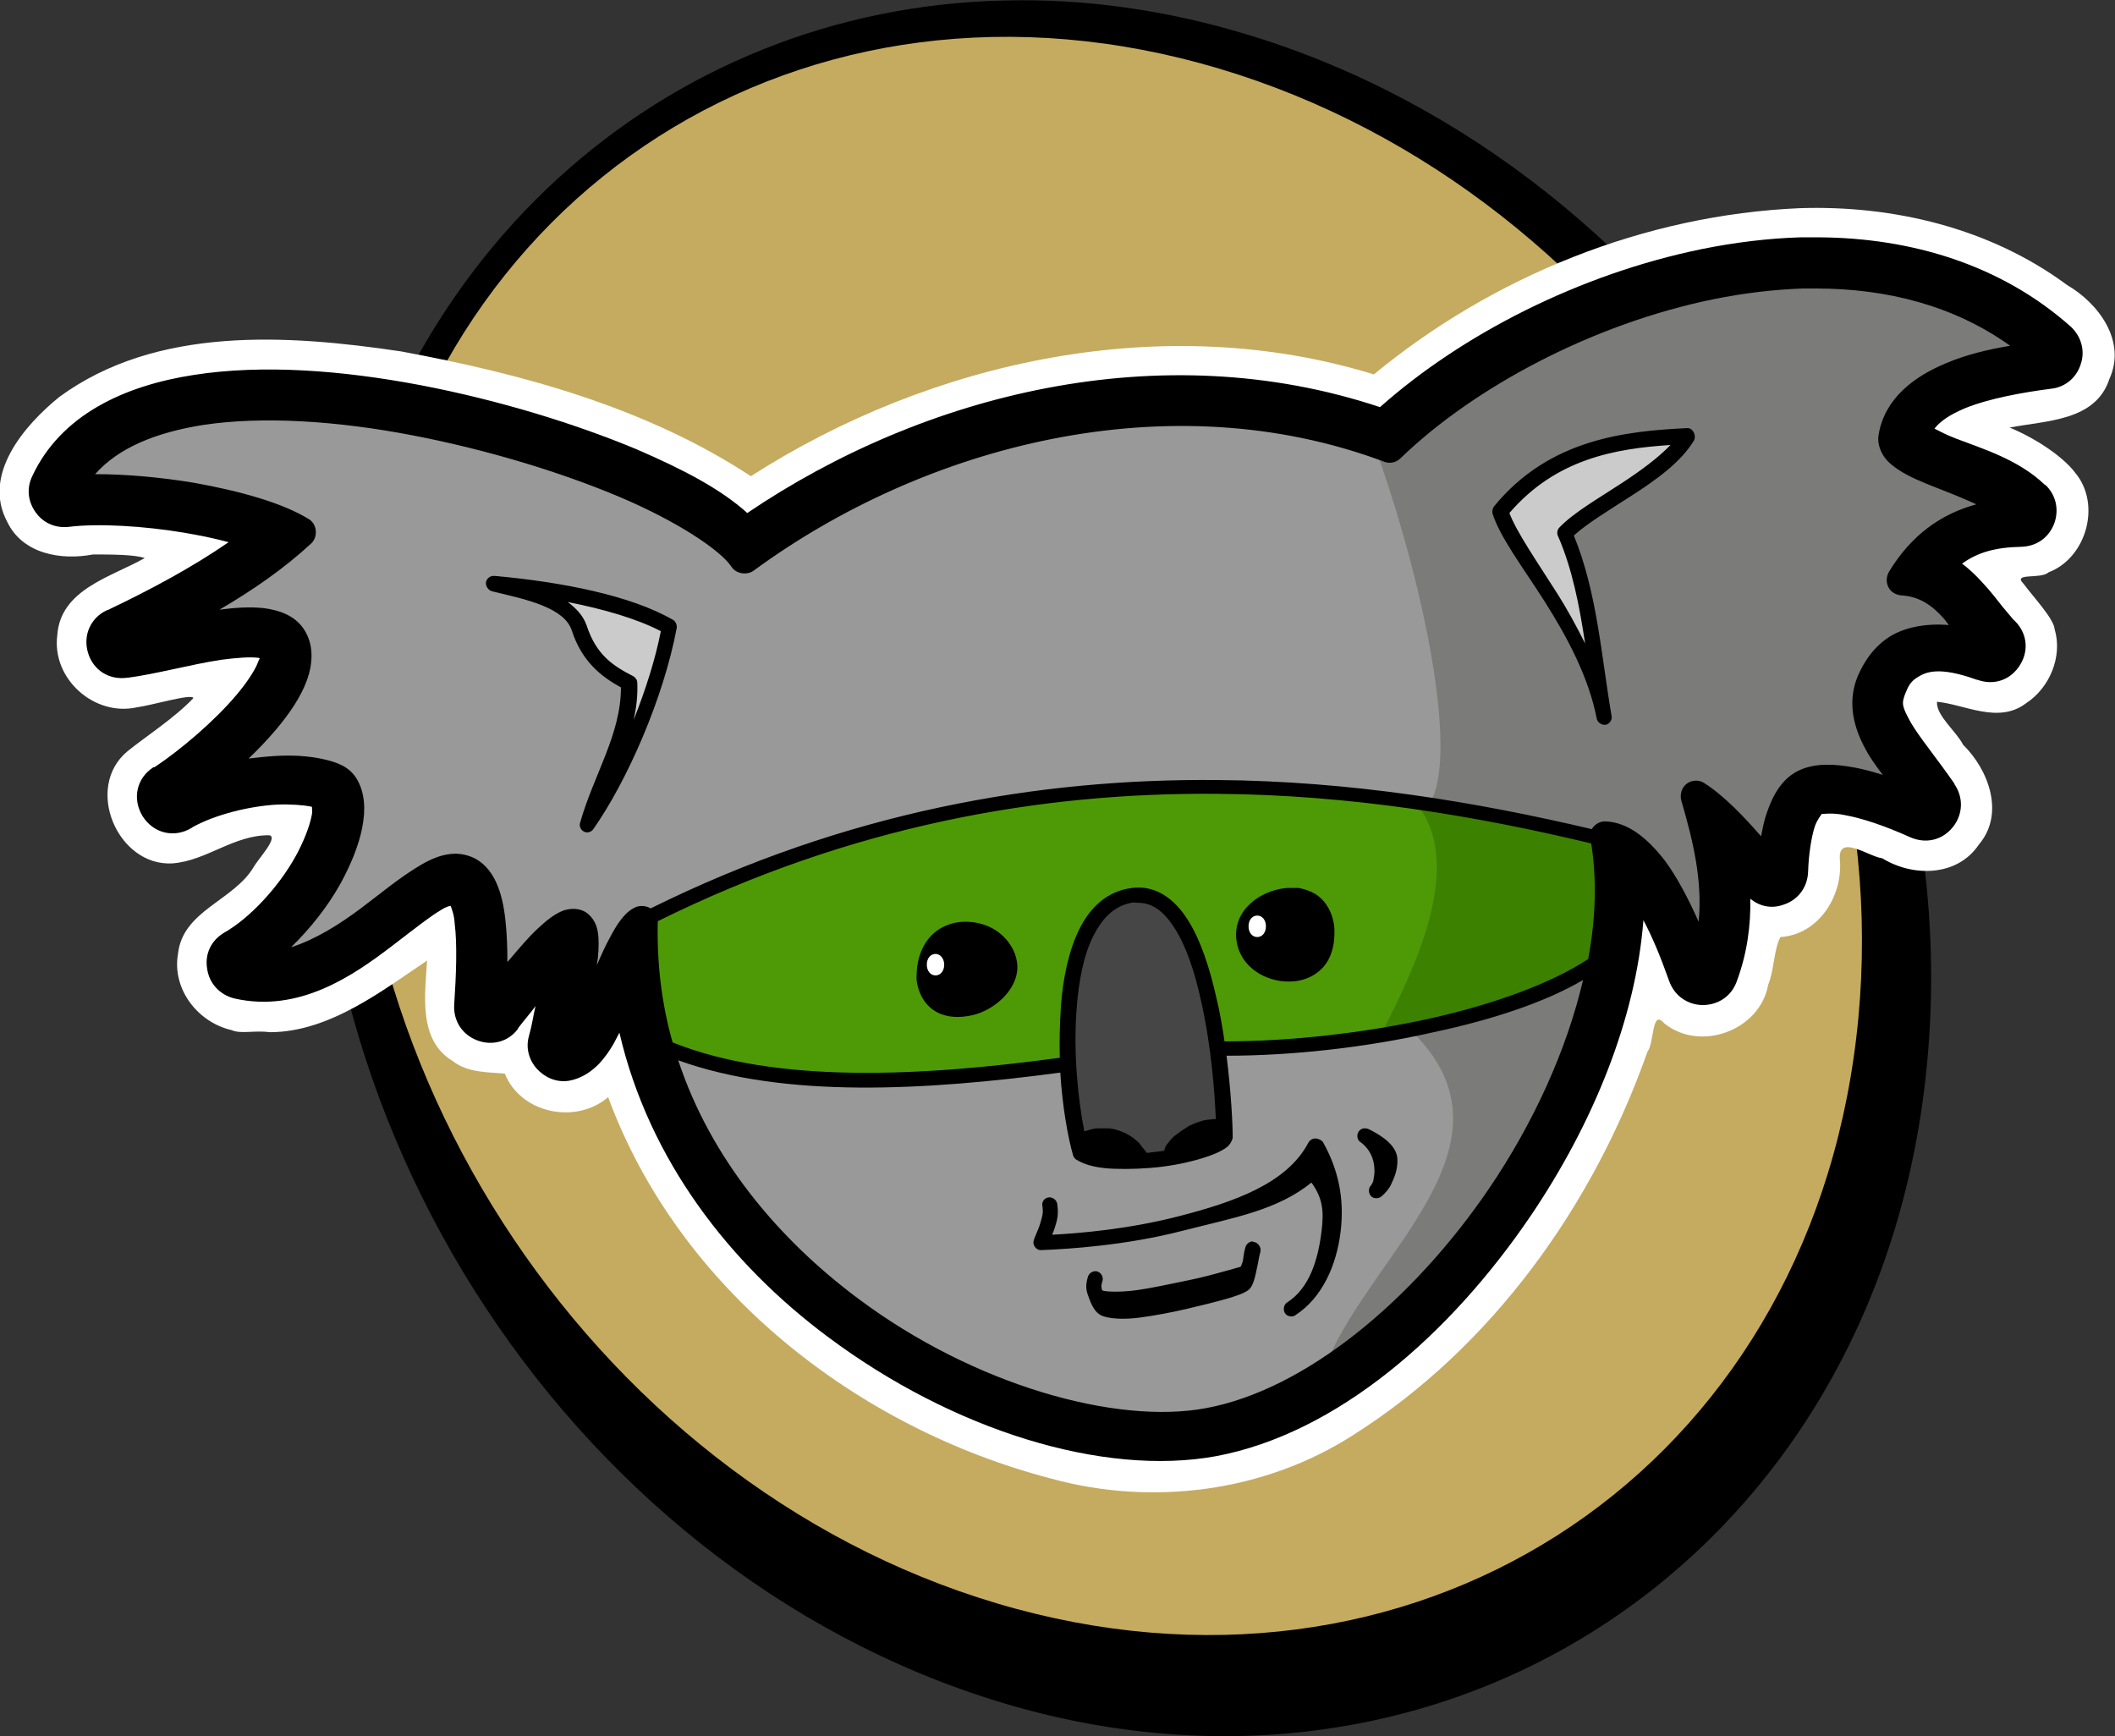
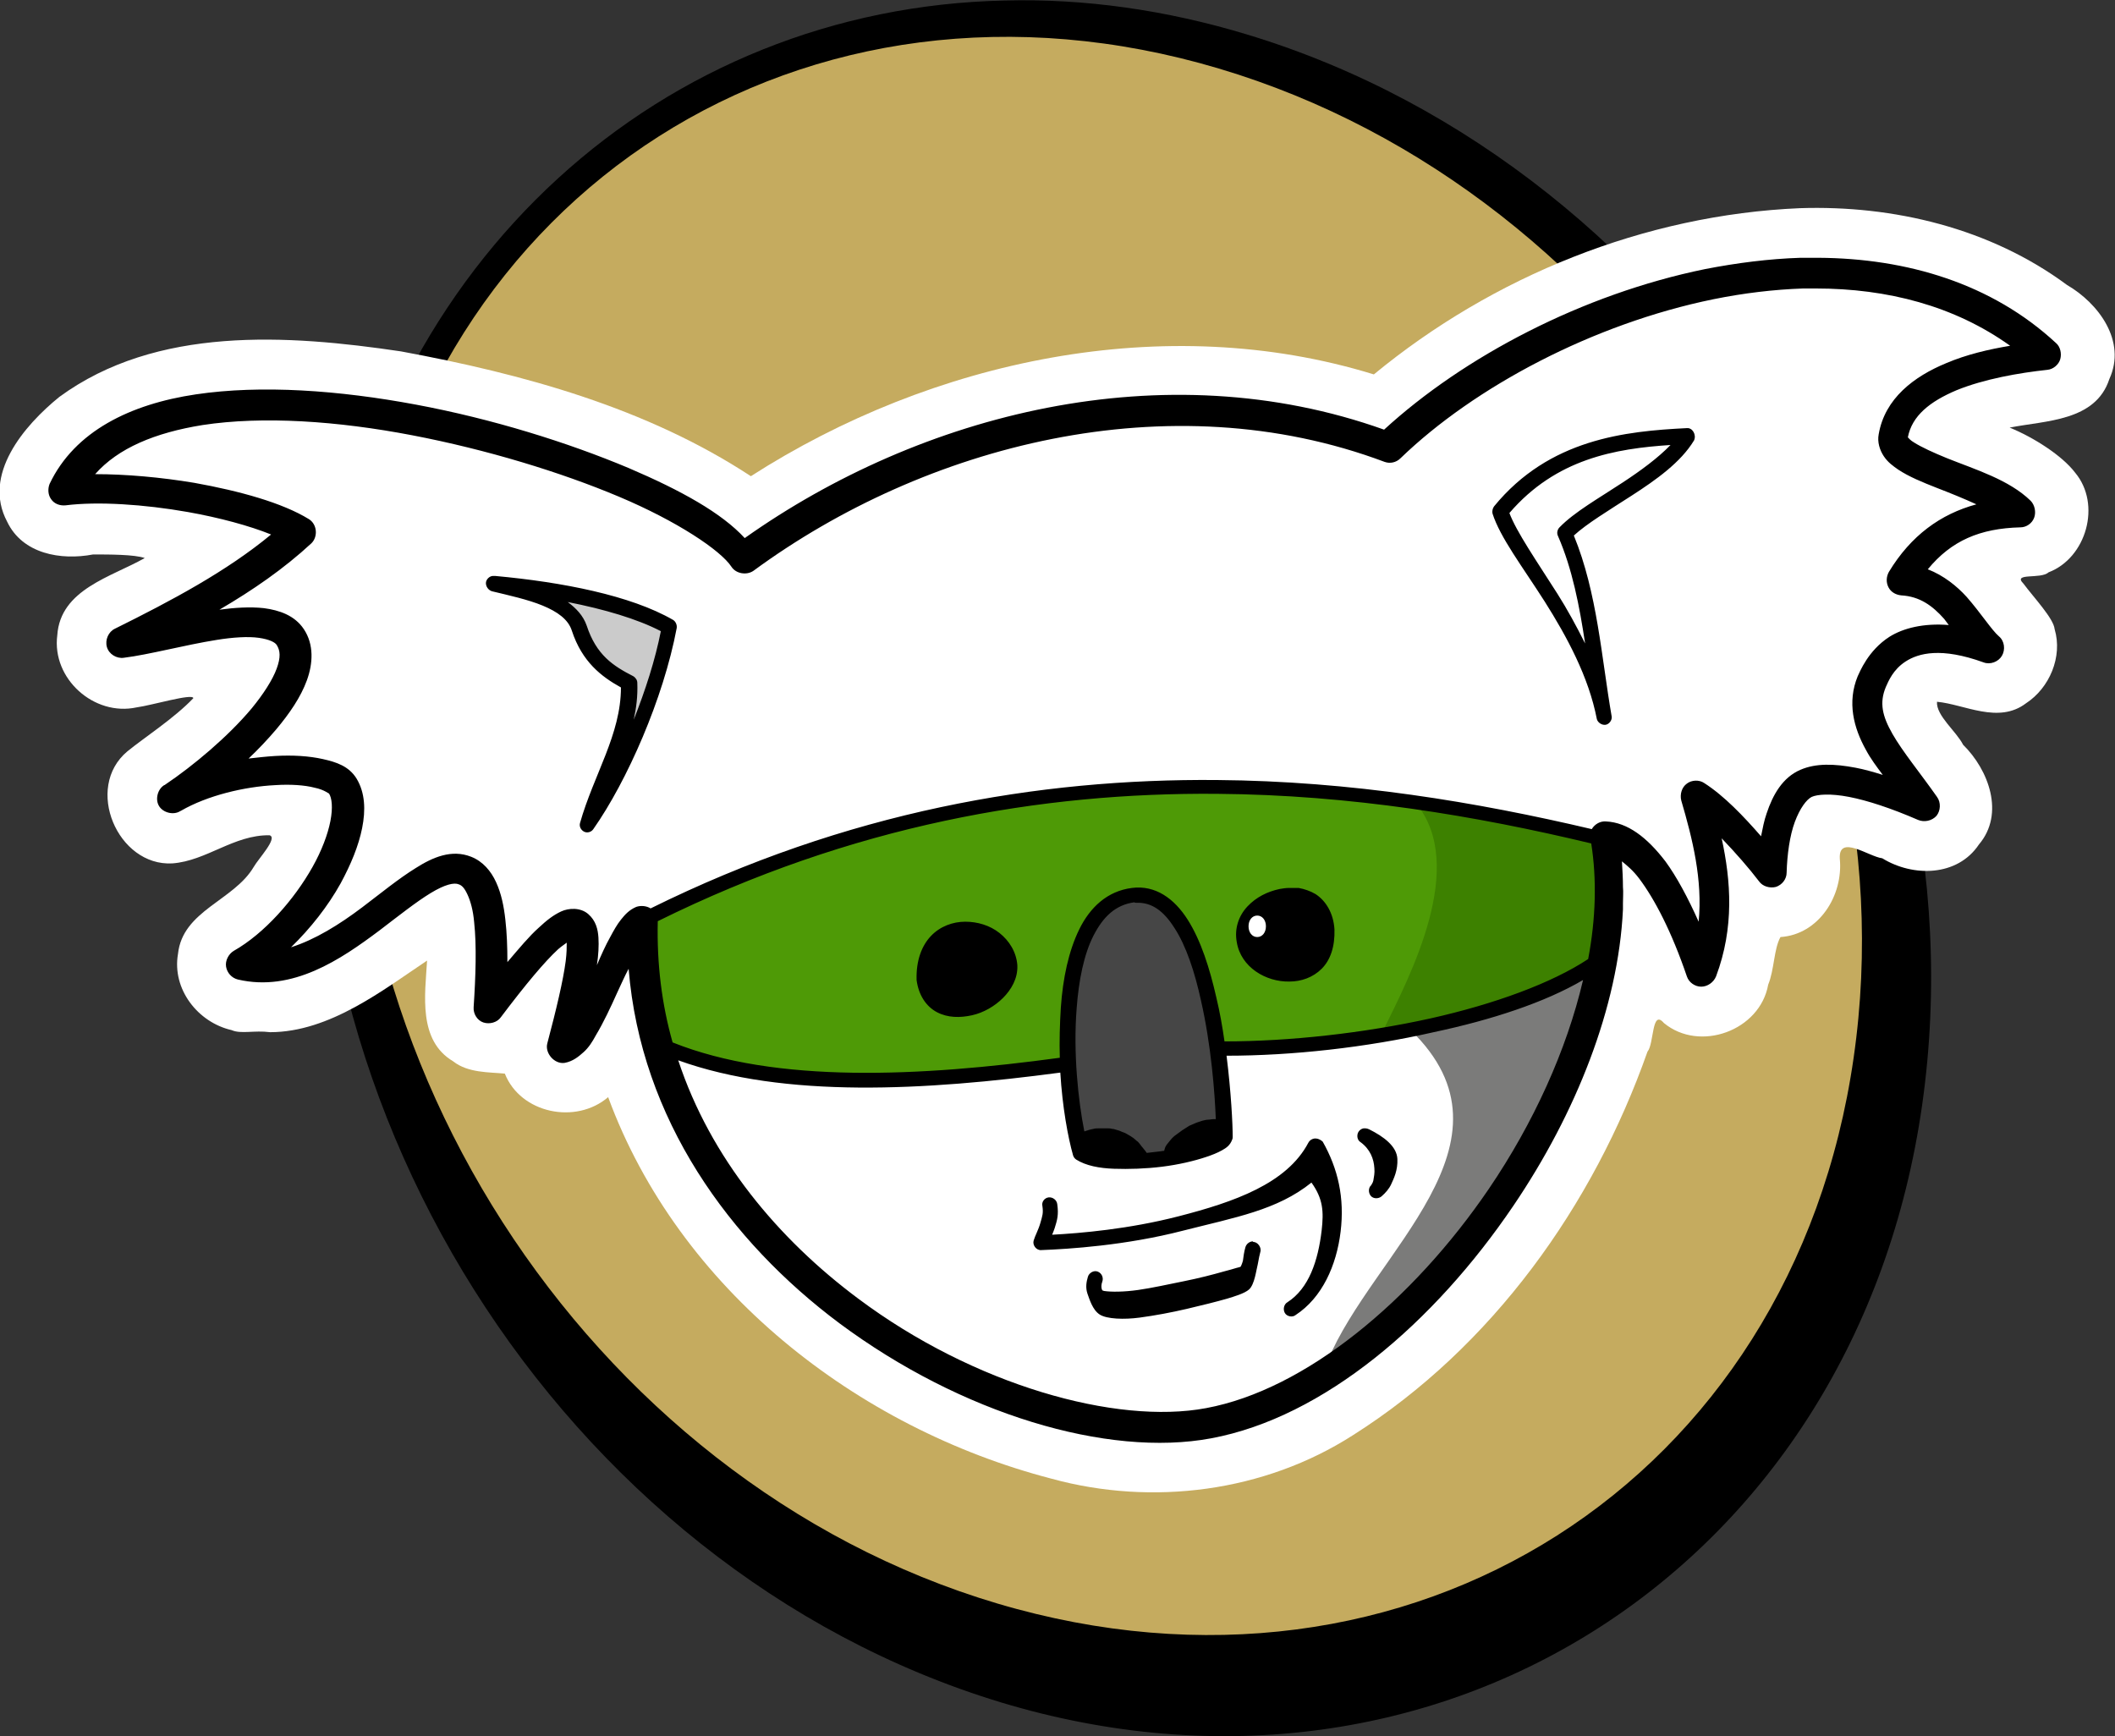
<svg xmlns="http://www.w3.org/2000/svg" xmlns:ns1="http://www.inkscape.org/namespaces/inkscape" xmlns:ns2="http://sodipodi.sourceforge.net/DTD/sodipodi-0.dtd" version="1.1" id="svg2985" x="0px" y="0px" viewBox="0 0 413.5 339.4" style="enable-background:new 0 0 413.5 339.4;" xml:space="preserve">
  <rect x="0" y="0" width="413.5" height="339.4" fill="#333333" stroke="none" />
  <style type="text/css">
	.st0{fill:#C5AB5F;}
	.st1{fill:#FFFFFF;}
	.st2{fill:#999999;}
	.st3{fill:#4E9A06;}
	.st4{fill:#CBCBCB;}
	.st5{fill:none;}
	.st6{fill:#464646;}
	.st7{fill:#7B7B7A;}
	.st8{fill:#3D8100;}
</style>
  <path id="path3991" ns1:href="#path3985" ns1:original="M 691.375 166.375 C 629.28202 167.69234 577.97383 211.81304 568.25 279.125 C 556.28221 361.97048 611.85356 448.58217 692.375 472.5625 C 772.89644 496.54283 847.87596 448.81423 859.84375 365.96875 C 871.81154 283.12327 816.24019 196.51158 735.71875 172.53125 C 720.62098 168.03494 705.70415 166.071 691.375 166.375 z " ns1:radius="7.141324" ns2:type="inkscape:offset" d="  M196.5,0.1C129.8,1.5,74.2,50.4,63.8,123.6c-12.8,90,45.9,183.1,131.8,209.2C281.5,358.8,363,306,375.8,216S329.9,32.9,244,6.8  C227.9,1.9,211.9-0.3,196.5,0.1z" />
  <path id="path3985" ns2:cx="707.8139" ns2:cy="341.07343" ns2:rx="154.14928" ns2:ry="154.14928" ns2:type="arc" class="st0" d="  M362.4,206.8c-11.9,82.9-86.9,130.6-167.4,106.7S58.9,203,70.8,120.1V120c12-82.8,86.9-130.6,167.5-106.6S374.4,123.9,362.4,206.8  L362.4,206.8z" />
  <path id="path3899" ns1:connector-curvature="0" class="st1" d="M351.9,40.7c-30.4,1.3-60,13.3-83.3,32.5  c-40.9-12.6-86.4-2.8-121.8,19.9c-20.4-13.4-44.6-20-68.4-24.4c-22.2-3.3-47.8-5-66.8,8.9C4.7,83.2-3.5,92.8,1.4,102  c3,6.3,10.5,7.6,16.8,6.4c3.2,0,8.1,0,10.1,0.7c-6.5,3.7-16.5,6.1-17.1,15.1c-1.1,8.5,7.2,15.9,15.5,14.1c3-0.4,11-2.8,11.1-1.8  c-3.7,3.9-9.6,7.7-12.9,10.4c-8.5,7.1-1.9,22.5,8.8,21.9c6.7-0.5,12-5.6,19-5.5c1.7,0.5-2.2,4.6-3.1,6.2c-3.9,6.6-13.9,8.5-14.8,17  c-1.2,6.9,3.9,13.4,10.5,14.9c1.8,0.8,4.4,0,7.5,0.4c11.7,0,22.3-8.4,30.7-14c-0.4,6.7-1.8,15.6,5.1,19.7c2.9,2.3,7.1,2.1,10.1,2.4  c3.1,7.8,13.9,10,20.2,4.6c13.8,37.5,48.6,64.7,86.7,74.6c19.7,5.4,41.6,2.6,58.9-8.5c27.2-17.2,47-44.9,57.6-75  c1.3-1.5,0.8-8.4,3.2-5.6c7,5.8,18.8,1.5,20.4-7.5c1.2-2.9,1.1-7,2.4-9.3c7.5-0.5,12.3-8.1,11.6-15.3c-0.3-4.9,5.7-0.4,8.3-0.1  c6,3.7,14.7,3.6,18.9-2.7c5.1-6,1.9-14.6-3.1-19.5c-1.3-2.6-5.3-5.7-5.1-8.4c5.4,0.5,12,4.4,17.4,0.3c4.6-3,7.2-9.1,5.6-14.5  c-0.2-2.1-4.1-6.2-6.1-8.9c-2.2-2.2,3.4-0.8,4.9-2.2c7.4-2.8,10.4-13.3,5.2-19.5c-2.5-3.3-8.1-6.9-12.8-8.8c7-1.4,16.8-1.2,19.5-9.5  c3.4-7.4-2.1-14.8-8.3-18.4C389.1,44.6,370.2,40.1,351.9,40.7z M375.7,137.9C377.5,138.2,379.9,137.9,375.7,137.9z M375.7,137.9  C377,141,379.5,137.2,375.7,137.9z" />
-   <path id="path3931" ns1:connector-curvature="0" d="M355.6,46.4c-1.2,0-2.4,0-3.6,0c-6.4,0.2-12.9,1-19.3,2.3  c-23.9,4.9-46.8,16.6-62.9,30.9c-42.9-14.3-89.3-2.6-123.7,20.7c-5.2-4.7-12.5-8.5-21.5-12.4c-12.2-5.1-27.2-9.7-42.4-12.6  c-15.3-2.9-30.8-4.1-44.3-2c-13.6,2.1-26,7.8-31.6,19.8l0,0C5.2,95.4,5.4,98,7,100.2c1.5,2.1,3.9,3.1,6.5,2.8  c5.6-0.7,14.6-0.2,22.8,1.2c2.9,0.5,5.8,1.1,8.4,1.8c-7.1,4.9-15.1,9.2-23.7,13.3c0,0,0,0-0.1,0c-3.2,1.5-4.7,4.9-3.7,8.3  c1,3.4,4.1,5.4,7.7,4.9l0,0H25c5.4-0.7,12.3-2.6,18.2-3.5c3-0.4,5.7-0.6,7.2-0.4c0.3,0,0.3,0.1,0.4,0.1c0,0,0.1-0.3-0.3,0.6  c-0.5,1.5-2.1,4-4.3,6.6c-4.3,5.1-10.9,10.7-16,14.1c0.1-0.1-0.1,0-0.1,0l0,0c-0.1,0,0.1-0.1-0.1,0c-3.3,2.1-4.2,6.2-2.1,9.6  c2.1,3.3,6.1,4.3,9.5,2.3c0,0,0.1,0,0.1-0.1c4.4-2.5,11.2-4.2,16.7-4.5c2.7-0.1,5.2,0.1,6.6,0.4c0.1,0,0.1,0,0.2,0.1  c0,0.5,0.1,1.1-0.1,1.8c-0.4,2-1.5,4.9-3.1,7.8c-3.2,5.8-8.8,12-13.9,14.9c-2.6,1.5-3.9,4.2-3.4,7.1c0.4,2.9,2.5,5.1,5.3,5.8l0,0  l0,0c12.7,2.9,23.3-4.5,30.9-10.3c3.8-2.9,7.3-5.7,9.7-7.1c0.8-0.5,1.2-0.6,1.7-0.7c0.3,0.8,0.7,1.8,0.8,3.5c0.5,4,0.3,9.9-0.1,15.8  c-0.2,3.2,1.6,5.9,4.5,7s6.1,0.3,8-2.3c0,0,0,0,0-0.1c1.3-1.7,2.3-2.8,3.4-4.3c-0.5,2.1-0.6,3.4-1.3,5.9s0.2,4.9,1.6,6.4  s3.6,2.7,6.2,2.3l0,0c2.8-0.5,4.7-2.1,5.9-3.3c1.2-1.3,2.1-2.6,2.9-4c0.4-0.7,0.7-1.4,1.1-2.1c5.8,25,21.7,45.3,40.8,59.5  c24.5,18.3,53.8,27.3,75.8,23.3c23.6-4.4,45.8-23.7,61.7-47.2c12-17.8,20.4-38.2,21.9-57.6c1.7,3.2,3.3,7,5,11.8  c1,2.9,3.5,4.7,6.5,4.8c3,0,5.6-1.6,6.7-4.5l0,0c2.1-5.6,2.8-11.1,2.7-16.3c1.8,1.5,4.1,2,6.4,1.2c2.9-0.9,4.8-3.4,4.9-6.5l0,0  c0.1-3.2,0.6-6.6,1.3-8.8c0.5-1.4,1.2-2.2,1.4-2.5c0.2,0.1,2-0.3,4.7,0.3c3.2,0.6,7.5,2,12.6,4.3l0,0l0,0c3,1.3,6.2,0.6,8.3-2  c2-2.5,2.1-5.8,0.3-8.4c0,0,0,0,0-0.1c-3.4-4.9-6.8-9-8.5-11.9c-1.7-3.1-1.9-3.7-1.1-5.7c0.5-1.2,0.9-2.3,2.4-3.2  c1.6-1,4.1-2.2,11.6,0.5l0,0c0,0,0,0,0.1,0c3.3,1.2,6.6,0,8.4-3c1.8-3,1.2-6.5-1.4-8.8l0,0c-0.1-0.1-1-1.2-2.1-2.5  c-1.1-1.4-2.4-3.1-4-4.8c-1.1-1.2-2.4-2.5-3.9-3.6c3-2.2,6.5-3.2,11.6-3.3l0,0c2.9-0.1,5.3-1.7,6.4-4.5c1-2.7,0.4-5.6-1.7-7.6l0,0  c0,0,0,0-0.1,0c-5.2-5-12.3-7.1-17.5-9.1c-1.8-0.7-2.9-1.3-4.1-1.9c1.1-1.4,2.9-2.7,6-4c4.7-1.9,11.3-3.1,16.8-3.8  c2.8-0.3,5-2.2,5.8-4.8c0.9-2.6,0.1-5.4-1.9-7.3l0,0l0,0C391.2,51.7,373.6,46.5,355.6,46.4L355.6,46.4z" />
-   <path id="path4040" ns1:connector-curvature="0" ns2:nodetypes="ccscscsccccccscccscsccccscc" class="st2" d="  M110.1,204.9c7.6-27.5,5.3-34-14.4-7.7c0.9-12.1,1-24.7-4.8-27c-9.4-3.7-25.2,22.7-43.6,18.5c13.3-7.6,24.2-27.6,19.6-35.1  c-2.8-4.5-21.5-4.3-33.2,2.4c11.4-7.6,28.2-23.4,22.8-31.5c-4.3-6.6-23.8,0-32.8,1.1c12.7-6.2,25-12.7,34.7-21.8  c-8.9-5.6-32.5-9.6-46.1-7.9C29.6,59.5,133,90.9,145,109c34.2-25.1,82.9-37.9,126.2-21.7c30.1-28.9,94.1-50.1,128.8-18  c-11.5,1.4-28.1,4.7-30,15.9c-1,5.7,18.2,8.4,24.9,14.9c-10.2,0.2-17.7,3.9-23.2,13c9.2,0.4,13.1,9.9,17.1,13.5  c-17.8-6.4-22.1,4.6-22.9,6.5c-3.4,8.1,3.9,15.2,10.3,24.4c-10.8-4.8-19.1-6.3-23.2-4.5c-4.5,2-6.4,10-6.7,17.5  c-3.6-4.9-9.8-11.8-14.9-15.2c3,10.3,5.9,22,1.3,34.5c-6.1-18.1-13.4-26.2-19.1-26.6c7.9,43-36,107.2-77.4,114.9  c-38,7.1-112.8-32.8-110.8-98.4C121.2,181.7,115.3,204,110.1,204.9L110.1,204.9z" />
  <path id="path4060" ns1:connector-curvature="0" ns2:nodetypes="ccccccc" class="st3" d="M206.5,208.3  c-28.2,3.9-55.9,5.4-77-3.7c-4.3-8.1-5.2-21.7-3.7-24.8c69.2-35,135.3-28.7,188.7-15.6c1.4,7.2,3.4,13.5-1.4,23.3  c-14.5,11.1-49.1,17.9-75.4,17.6L206.5,208.3z" />
-   <path id="path4044" ns1:connector-curvature="0" class="st4" d="M306,104c4.8,11.1,5.6,24.3,7.7,36.3  c-3.3-17.3-17.7-32-20.4-40.4c10.5-12.7,24.6-14.2,36.6-14.8C325.2,92.9,311.2,98.7,306,104L306,104z" />
-   <path id="path4042" ns1:connector-curvature="0" class="st4" d="M96.6,114.1c13,1.2,26.4,3.9,34.4,8.5  c-2.5,13.5-9.7,29.5-16,38.7c2.7-9.4,8.4-17.5,8.1-27.7c-4-2.1-7.8-4.6-9.8-10.8C111.4,117.1,103.1,115.7,96.6,114.1z" />
+   <path id="path4042" ns1:connector-curvature="0" class="st4" d="M96.6,114.1c13,1.2,26.4,3.9,34.4,8.5  c-2.5,13.5-9.7,29.5-16,38.7c2.7-9.4,8.4-17.5,8.1-27.7c-4-2.1-7.8-4.6-9.8-10.8C111.4,117.1,103.1,115.7,96.6,114.1" />
  <path id="path4030" ns1:connector-curvature="0" ns2:nodetypes="cscc" class="st5" d="M214.2,250.1  c-0.5,1.6-0.2,3.4,1.5,3.7c6.7,1.3,27.1-4.6,27.5-4.8c1.5-0.8,1.4-3.4,1.8-4.7" />
  <path id="path3871" ns1:connector-curvature="0" ns2:nodetypes="cccc" class="st5" d="M205.4,234.7  c0.5,3.5-1.5,6.9-1.9,8.4c10.4-0.4,44.7-3,53.8-20.3c5.7,9.9,4.5,27-5,33.2" />
  <path id="path4034" ns1:connector-curvature="0" ns2:nodetypes="cscc" class="st6" d="M211.2,225.5  c-3.2-10.8-6.7-48.3,10.2-50.4c15.9-2,17.9,40.1,18,47.3C238.2,225.9,217,229.3,211.2,225.5L211.2,225.5z" />
  <path id="path4038" ns1:connector-curvature="0" ns2:nodetypes="ccc" d="M197.4,188.7c0.1,7.9-13.7,12.3-17.7,1.2  C178.8,180.7,196.8,180.1,197.4,188.7z" />
  <path id="path4036" ns1:connector-curvature="0" ns2:nodetypes="csc" d="M259.4,181.9c0.7,12-16.5,9.3-17.1,1.2  C241.6,173.4,258.7,170.6,259.4,181.9z" />
-   <path id="path4089" ns2:cx="680.8327" ns2:cy="347.2533" ns2:rx="2.9929843" ns2:ry="2.5297844" ns2:type="arc" class="st1" d="  M184.6,188.6c0,1.2-0.7,2.1-1.7,2.1s-1.7-0.9-1.7-2.1s0.7-2.1,1.7-2.1S184.6,187.5,184.6,188.6z" />
  <path id="path4089-6" ns2:cx="680.8327" ns2:cy="347.2533" ns2:rx="2.9929843" ns2:ry="2.5297844" ns2:type="arc" class="st1" d="  M247.5,181.1c0,1.2-0.7,2.1-1.7,2.1s-1.7-0.9-1.7-2.1s0.7-2.1,1.7-2.1S247.5,179.9,247.5,181.1z" />
-   <path id="path4554" ns1:connector-curvature="0" class="st7" d="M354,55.7c-32.9,0.3-63.2,18.4-84.5,33.6  c9.1,26,15.2,56.8,10.5,66.9c7.1,1.7,25.4,7.9,33.3,8.2c0,0,1-3.6,3.3-1.5c6.7,7.2,12.3,18.5,14.9,21.2c6.1-8.5-0.2-20,0.6-30.5  c4.2,0.6,4.6,12.6,10.6,13.3c1.5,0.2,4.8-10.3,6.6-12c5.4-5.4,30.3,0.9,22.9-1.3c-7.5-2.2-8.3-19.8-4.3-24.9  c3.7-4.8,17.4-0.3,19.3-3.9c3.3-6-21.2-9.3-15.7-13.3c1.2-0.9,21.9-12,21.4-12.9c-3-6-20.4-4.2-22.7-11.6  c-4.4-14,30.2-16.4,29.4-18.7C384.4,59.1,369,55.5,354,55.7z M329.2,86.1l-6,6l-7.4,5.3l-7.8,5l-1.8,1.1l4.3,12.4l3.2,21.9l-5-11  l-8.8-14.8l-4.6-7.1l-1.4-3.9l7.8-9.2l17.7-5.3L329.2,86.1z" />
  <path id="path4556" ns1:connector-curvature="0" ns2:nodetypes="ccccc" class="st8" d="M276.8,157  c10.2,12.3-1.2,33.9-6.3,44.3c13.5-2.8,28.8-5.7,41.3-10.9c4.6-7.4,3.3-17.2,4.4-25.3C301,161.8,290.3,157.5,276.8,157L276.8,157z" />
  <path id="path4558" ns1:connector-curvature="0" ns2:nodetypes="cccc" class="st7" d="M275.8,201.4  c22.7,22-7.5,43.5-16.2,64.6c28.2-14.3,43.9-49.5,52.3-76.5C299.6,195.3,288.9,199,275.8,201.4z" />
  <path id="path4253" ns1:connector-curvature="0" ns2:nodetypes="ccsccssscscsccscssscsccsccsccsscscssssscscsccccssscssscccccscscccscssscscssscscsccscsscscsccccsssssccscscssscsssccsccsccsccsscssssccsssscssssccsssscccscsssccccsscccccsccsccccsccccccccscccccssccscccccccccscccscsccscssssscccsccsscscscccccscccccccccccccccccccccccccccsscccccscsscsscccccccsssccscccccssscssccccccssccccsssscccsccccsccccscsscccccscscsccccscccscsccccsccsssssccsccsssscsccccc" d="  M355.5,50.4c-1.2,0-2.3,0-3.5,0c-6.2,0.2-12.4,1-18.6,2.2c-24,4.9-47.2,17.1-62.8,31.4c-43.1-15.4-90.7-3.1-125,21.2  c-4.5-4.9-12.4-9.3-22.7-13.7c-11.9-5-26.6-9.6-41.6-12.4s-30.2-3.9-43-2S14.6,84.3,9.7,94.6c-0.4,1-0.3,2.2,0.3,3  c0.6,0.9,1.7,1.3,2.8,1.2c6.3-0.8,15.4-0.2,23.9,1.3c6.2,1.1,12.1,2.7,16.3,4.4c-8.7,7.2-19.4,12.9-30.5,18.4  c-1.3,0.6-2,2.2-1.6,3.6s1.9,2.3,3.3,2.1c4.9-0.6,11.9-2.5,18.2-3.5c3.1-0.5,6.1-0.7,8.2-0.4s3.2,0.9,3.5,1.4c0.7,1.1,0.8,2.4,0,4.6  s-2.6,5-4.9,7.8c-4.6,5.5-11.4,11.2-16.9,14.9c0,0-0.1,0.1-0.2,0.1c-1.3,0.8-1.8,2.8-1,4.1c0.8,1.3,2.8,1.8,4.1,1  c0.1,0,0.1-0.1,0.2-0.1c5.2-3,12.4-4.7,18.4-5c3-0.2,5.8,0,7.7,0.5c2,0.4,2.9,1.3,2.8,1.1c0.6,0.9,0.8,2.8,0.3,5.4s-1.7,5.8-3.5,9  c-3.6,6.4-9.4,13-15.4,16.4c-1,0.6-1.7,1.9-1.5,3.1s1.1,2.2,2.3,2.5c10.7,2.5,20.1-3.9,27.7-9.6c3.8-2.9,7.2-5.6,10-7.3  s4.6-2.1,5.5-1.7c0.6,0.2,1.1,0.7,1.7,2s1.1,3.1,1.3,5.4c0.5,4.6,0.3,10.6-0.1,16.6c-0.1,1.3,0.7,2.6,1.9,3s2.7,0,3.4-1  c4.9-6.5,8.6-10.9,11.2-13.3c0.8-0.7,1.2-0.9,1.7-1.3c0,0.9,0,2-0.2,3.6c-0.5,3.8-1.8,9.3-3.6,16.1c-0.5,1.9,1.4,4.1,3.4,3.8  c1.6-0.3,2.7-1.2,3.7-2.1s1.7-2,2.4-3.3c1.5-2.5,2.9-5.5,4.2-8.4c0.8-1.7,1.4-3.1,2.2-4.6c2.4,29.5,19.8,53.3,41.2,69.3  c23.8,17.7,52.4,26.3,72.7,22.5c22-4.1,43.6-22.6,59.1-45.5c12.2-18,20.5-38.8,21.4-57.9c0-0.1,0-0.3,0-0.4c0-0.3,0-0.6,0-0.8  c0-1.1,0.1-2.2,0-3.2c0-1.7-0.1-3.3-0.2-5c1.1,0.9,2.2,1.8,3.4,3.4c3,4,6.3,10.3,9.3,19.1c0.4,1.2,1.6,2,2.8,2s2.4-0.8,2.9-2  c3.6-9.6,2.9-18.7,1.1-27c2.7,2.8,5.4,5.9,7.3,8.4c0.7,1,2.1,1.4,3.3,1.1c1.2-0.4,2.1-1.5,2.1-2.8c0.1-3.5,0.6-7.2,1.6-9.9  s2.3-4.4,3.3-4.9c1.1-0.5,3.7-0.7,7.3,0s8.2,2.2,13.5,4.5c1.2,0.5,2.7,0.2,3.6-0.8c0.8-1,0.9-2.6,0.1-3.7c-3.3-4.7-6.7-8.8-8.7-12.3  s-2.6-6.1-1.3-9.2c0.5-1.1,1.4-3.4,3.9-5s6.9-2.8,15.2,0.2c1.3,0.5,2.9-0.1,3.6-1.3c0.7-1.2,0.5-2.9-0.6-3.8  c-1.4-1.2-3.5-4.5-6.3-7.7c-1.9-2.1-4.5-4.2-7.6-5.4c4.6-5.6,10.2-8,18.1-8.2c1.2,0,2.3-0.8,2.7-1.9s0.1-2.5-0.7-3.3  c-4.2-4.1-10.8-6.1-16.3-8.3c-2.7-1.1-5.1-2.2-6.5-3.1c-0.7-0.4-1-0.8-1.2-1c0.8-4.2,4.3-7,9.5-9.2c5.4-2.2,12.2-3.4,17.8-4  c1.1-0.1,2.2-1,2.5-2.1s0-2.4-0.8-3.1C389.4,55.4,372.8,50.5,355.5,50.4L355.5,50.4z M355,56.4c14,0,27.1,3.4,38,11.2  c-4.2,0.7-8.5,1.7-12.5,3.4c-6.3,2.6-12,6.9-13.2,13.9c-0.3,1.5,0.2,3.1,1,4.3s1.8,1.9,2.8,2.6c2.1,1.4,4.8,2.5,7.6,3.6  c2.6,1,5.3,2.1,7.7,3.2c-7,1.9-12.8,6.1-17.1,13.2c-0.5,0.9-0.6,2-0.1,3s1.5,1.5,2.5,1.6c3.6,0.2,6.1,2,8.4,4.6  c0.3,0.4,0.6,0.8,0.9,1.2c-4.9-0.4-8.9,0.6-11.6,2.3c-4.2,2.7-5.8,6.9-6.2,7.7c-2.1,5.1-0.8,10.1,1.6,14.4c0.9,1.7,2.1,3.3,3.3,4.9  c-1.9-0.6-3.7-1.1-5.3-1.4c-4.2-0.8-7.8-0.9-10.8,0.4c-3.5,1.5-5.4,4.9-6.6,8.5c-0.5,1.4-0.8,3-1.1,4.5c-3.4-3.9-7.2-7.9-11.1-10.4  c-1-0.7-2.5-0.6-3.4,0.1c-1,0.7-1.4,2.1-1.1,3.3c2.2,7.5,4.2,15.5,3.4,23.7c-2.1-4.7-4.3-8.8-6.5-11.8c-3.6-4.7-7.4-7.6-11.6-7.8  c-1.1-0.1-2.2,0.5-2.8,1.5c-22.5-5.3-47.1-9.4-73.3-9.6c-34.8-0.3-72.3,6.1-110.7,25.1c-0.8-0.5-1.9-0.6-2.8-0.3  c-1.4,0.6-2.2,1.5-3,2.5s-1.4,2.1-2.1,3.4c-0.9,1.6-1.8,3.6-2.6,5.5c0.3-2,0.4-3.8,0.3-5.4c-0.1-1.6-0.5-3.3-2-4.6s-3.8-1.2-5.3-0.5  s-2.8,1.7-4.4,3.2c-1.8,1.6-3.8,4-6.1,6.7c0-2.9-0.1-5.7-0.4-8.3c-0.3-2.7-0.8-5.1-1.8-7.3s-2.6-4.1-4.9-5  c-3.8-1.5-7.5,0.1-10.8,2.2c-3.4,2.1-6.8,4.9-10.5,7.7c-4.5,3.4-9.2,6.3-13.9,7.8c3.8-3.7,7.2-8,9.7-12.5c2-3.7,3.5-7.3,4.2-10.8  s0.6-6.9-1.1-9.7c-1.5-2.4-3.9-3.2-6.6-3.8s-5.9-0.8-9.3-0.6c-1.7,0.1-3.4,0.3-5.2,0.5c1.9-1.8,3.7-3.7,5.4-5.7  c2.6-3.1,4.8-6.3,6-9.6s1.4-7-0.6-10c-1.8-2.7-4.8-3.7-7.8-4.1c-2.7-0.3-5.7-0.1-8.7,0.3c6.5-3.8,12.6-8,18-13  c1.3-1.3,1.1-3.7-0.5-4.7C55.2,98.3,46.9,96,38,94.4c-6.6-1.1-13.4-1.7-19.4-1.7c4.5-5.1,11.7-8.1,21-9.6c11.8-1.8,26.4-0.8,41,2  s29,7.2,40.4,12s19.9,10.5,22,13.7c0.9,1.4,3,1.7,4.3,0.8c33.5-24.6,81.3-37.1,123.4-21.3c1.1,0.4,2.3,0.1,3.1-0.7  c14.5-14,37.7-26.3,61.2-31.1c5.9-1.2,11.8-1.9,17.5-2.1C353.1,56.4,354.1,56.4,355,56.4L355,56.4z M329.8,83.7  c-12,0.6-26.9,2.1-37.7,15.3c-0.3,0.4-0.4,1-0.3,1.4c1.5,4.7,5.8,10.3,10.2,17.2c4.3,6.8,8.6,14.7,10.2,23l0,0  c0.2,0.7,1,1.2,1.7,1.1s1.3-0.9,1.2-1.6l0,0l0,0c-2-11.5-2.8-24.2-7.4-35.4c2.5-2.3,6.8-4.9,11.3-7.8c4.8-3.1,9.6-6.5,12.2-10.8  C331.7,85,330.9,83.6,329.8,83.7L329.8,83.7z M326.6,87c-2.4,2.5-5.8,5-9.3,7.3c-4.7,3.1-9.5,5.8-12.4,8.8c-0.4,0.4-0.6,1.1-0.3,1.7  c2.8,6.4,4.2,13.7,5.3,21c-1.7-3.4-3.5-6.7-5.4-9.7c-4.2-6.6-8-12.1-9.4-15.8C304.2,89.7,315.8,87.7,326.6,87z M96.4,112.6  c-0.7,0-1.4,0.7-1.4,1.4s0.5,1.4,1.2,1.6c3.3,0.8,7,1.6,9.9,2.8s5,2.7,5.7,4.9c2,6.1,5.8,9,9.6,11.1c0,9.2-5.3,17-8,26.5  c-0.2,0.7,0.2,1.4,0.8,1.7s1.4,0.1,1.8-0.5c6.6-9.4,13.7-25.5,16.3-39.3c0.1-0.6-0.2-1.3-0.7-1.6c-8.3-4.8-21.7-7.4-34.8-8.6  c-0.1,0-0.1,0-0.2,0C96.5,112.6,96.5,112.6,96.4,112.6C96.5,112.5,96.5,112.5,96.4,112.6L96.4,112.6z M111,117.7  c7.1,1.4,13.6,3.3,18.2,5.7c-1.1,5.6-3,11.5-5.3,17.3c0.5-2.3,0.8-4.6,0.7-7.2c0-0.5-0.3-1-0.8-1.3c-3.9-2-7.2-4.1-9.1-9.9  C114,120.3,112.6,118.9,111,117.7z M238,155.2c26.1,0.2,50.6,4.3,73.1,9.7c1.1,7,0.9,14.7-0.6,22.6c-7.1,4.7-18.3,8.8-30.8,11.6  c-13.1,2.9-27.6,4.5-40.3,4.5c-0.4-2.8-0.9-5.7-1.6-8.6c-1.3-5.7-3-11.1-5.6-15.2s-6.3-6.8-10.9-6.2c-4.8,0.6-8.2,3.8-10.3,8.1  s-3.2,9.6-3.6,15.3c-0.2,3.3-0.3,6.6-0.2,9.8c-27.2,3.7-55.5,5.1-75.7-3c-2.1-7.4-3.1-15.3-2.9-23.7  C166.6,161.3,203.6,154.9,238,155.2z M252,173.6c-0.6,0-1.2,0.1-1.8,0.2c-2.4,0.5-4.6,1.6-6.3,3.4s-2.6,4.3-2.1,7  c0.8,4.9,5.7,7.8,10.3,7.7c2.3,0,4.6-0.8,6.3-2.5s2.6-4.3,2.5-7.7c-0.2-3.2-1.7-5.6-3.7-6.9c-1-0.6-2.2-1-3.3-1.2  C253.3,173.6,252.6,173.6,252,173.6L252,173.6z M222.2,176.5c3-0.1,5.3,1.6,7.4,4.9c2.3,3.5,4,8.7,5.2,14.2c2,8.8,2.7,18,2.9,23.2  c-0.2,0-0.3,0-0.5,0c-0.3,0-0.6,0.1-0.9,0.1c-0.4,0-0.8,0.1-1.2,0.2s-0.8,0.3-1.2,0.4c-0.5,0.2-0.9,0.4-1.4,0.6  c-0.5,0.3-0.9,0.6-1.4,0.9c-0.5,0.4-1,0.7-1.5,1.1c-0.6,0.5-1,1.1-1.5,1.7c-0.3,0.4-0.4,0.8-0.5,1.2c-0.3,0-0.6,0.1-0.8,0.1  c-0.9,0.1-1.7,0.2-2.6,0.3c-0.4-0.6-0.9-1.1-1.4-1.8c-0.2-0.2-0.3-0.4-0.5-0.5c-0.2-0.2-0.5-0.4-0.7-0.6c-0.2-0.1-0.4-0.3-0.6-0.4  c-0.2-0.1-0.5-0.3-0.7-0.4c-0.3-0.2-0.6-0.3-0.9-0.4c-0.4-0.2-0.7-0.3-1.1-0.4c-0.3-0.1-0.6-0.2-0.9-0.2c-0.3-0.1-0.6-0.1-0.9-0.1  c-0.2,0-0.3,0-0.5,0s-0.4,0-0.5,0c-0.2,0-0.4,0-0.6,0c-0.4,0-0.8,0-1.1,0.1c-0.6,0.1-1.2,0.3-1.8,0.5l0,0c-1.2-6-2.2-15.4-1.5-24.1  c0.4-5.4,1.4-10.5,3.3-14.2s4.3-6,8-6.5C221.8,176.5,222,176.5,222.2,176.5L222.2,176.5z M252.1,176.6c0.4,0,0.9,0,1.3,0.1  c0.8,0.1,1.6,0.4,2.2,0.8c1.3,0.8,2.2,2.1,2.3,4.5c0.1,2.7-0.6,4.3-1.6,5.4s-2.5,1.6-4.2,1.6c-2.9,0-5.9-1.6-7-4.1  c-1.2-0.4-2.2-1.8-2.2-3.8c0-2.3,1.4-3.9,2.9-3.9c0.7,0,1.3,0.3,1.8,0.9c0.9-0.6,2-1.1,3.1-1.3C251.3,176.7,251.7,176.6,252.1,176.6  z M188.7,180.2c-2.4,0-4.9,0.9-6.7,2.8s-2.9,4.8-2.8,8.5v0.1c0.4,3,1.9,5.2,4,6.3s4.5,1.1,6.8,0.6s4.5-1.8,6.1-3.4s2.9-3.8,2.8-6.3  v-0.1c-0.2-2.6-1.6-4.8-3.5-6.3S191.1,180.2,188.7,180.2L188.7,180.2z M188.7,183.2c1.7,0,3.5,0.6,4.9,1.6c1.3,1,2.2,2.4,2.3,4  c0,1.5-0.7,2.9-1.9,4.1s-3,2.2-4.8,2.6s-3.4,0.3-4.6-0.3c-1-0.5-1.7-1.3-2.1-2.7c-1.3-0.3-2.4-1.8-2.4-3.8c0-2.3,1.4-3.9,2.9-3.9  c0.4,0,0.8,0.1,1.1,0.3l0,0C185.3,183.7,187,183.2,188.7,183.2L188.7,183.2z M309.5,191.6c-3.2,13.7-9.7,28-18.4,40.8  c-14.9,21.9-35.9,39.3-55.3,42.9c-17.6,3.3-45.4-4.5-68-21.4c-15.7-11.7-28.9-27.5-35.2-46.6c20.8,7.5,48.4,5.9,74.7,2.4  c0.4,6.7,1.5,12.7,2.5,16.2c0.1,0.3,0.3,0.6,0.6,0.8c1.9,1.2,4.5,1.7,7.4,1.8s6.2,0,9.4-0.4s6.2-1.1,8.6-1.9  c1.2-0.4,2.2-0.8,3.1-1.3s1.6-1,2-2.1c0.1-0.2,0.1-0.4,0.1-0.6c0-2.4-0.3-8.6-1.2-15.8c12.8,0,27.3-1.6,40.5-4.6  C291.6,199.4,302,196,309.5,191.6L309.5,191.6z M266.9,220.6c-0.1,0-0.2,0-0.3,0c-0.6,0.1-1.1,0.6-1.2,1.2s0.1,1.2,0.6,1.5  c1.9,1.4,2.6,3.3,2.7,5.1c0.1,0.9-0.1,1.8-0.2,2.4c-0.1,0.5-0.4,0.8-0.4,0.9c-0.6,0.5-0.6,1.5-0.1,2.1s1.5,0.6,2.1,0.1  c0.8-0.7,1.5-1.5,1.9-2.4c0.5-1.1,1.3-2.7,1.2-4.9c-0.1-2.5-2.7-4.4-5.5-5.8C267.5,220.7,267.2,220.6,266.9,220.6L266.9,220.6z   M256.9,222.6c-0.5,0.1-0.9,0.4-1.1,0.8c-4.2,8-14.5,11.6-25.4,14.4c-9.7,2.5-19.1,3.3-24.7,3.6c0.2-0.5,0.3-0.7,0.5-1.3  c0.5-1.6,0.8-2.6,0.5-4.7c-0.1-0.8-0.9-1.4-1.7-1.3s-1.4,0.9-1.2,1.7c0.2,1.4,0,1.9-0.4,3.3s-1,2.4-1.3,3.4c-0.3,0.9,0.5,2,1.5,1.9  c5.3-0.2,16.5-0.9,27.7-3.8c10.2-2.6,18.4-4,25.1-9.4c2.3,3.2,2.4,5.7,2,9.3c-0.7,6-2.5,11.4-6.7,14.1c-0.7,0.4-0.9,1.4-0.5,2.1  c0.4,0.7,1.5,0.9,2.1,0.4c5.2-3.4,8-9.7,8.8-16.3s-0.5-12.3-3.5-17.6C258.2,222.8,257.5,222.5,256.9,222.6z M244.8,242.7  c-0.6,0.1-1.1,0.5-1.3,1.1c-0.3,1-0.4,2-0.5,2.7c-0.2,0.7-0.4,1.1-0.5,1.2c0,0,0,0-0.1,0c-0.2,0.1-0.4,0.1-0.7,0.2  c-0.6,0.2-1.4,0.4-2.5,0.7c-2.1,0.6-4.8,1.3-7.8,1.9s-6.1,1.3-8.9,1.7s-5.3,0.4-6.6,0.2c-0.4-0.1-0.4-0.1-0.5-0.4s-0.1-0.9,0.1-1.4  c0.3-0.8-0.1-1.7-0.9-2s-1.7,0.3-1.9,1c-0.3,1-0.5,2.1-0.1,3.3c0.4,1.1,1,3.2,2.4,4.1s4.8,1,7.8,0.6s6.2-1,9.2-1.7  c3-0.7,5.8-1.4,7.9-2c1.3-0.4,3.4-1,4.3-1.8c1.1-1,1.4-3.8,1.7-4.9c0.2-1.1,0.4-2.1,0.5-2.4c0.3-0.9-0.5-2-1.4-2  C245,242.7,244.9,242.7,244.8,242.7L244.8,242.7z" />
</svg>